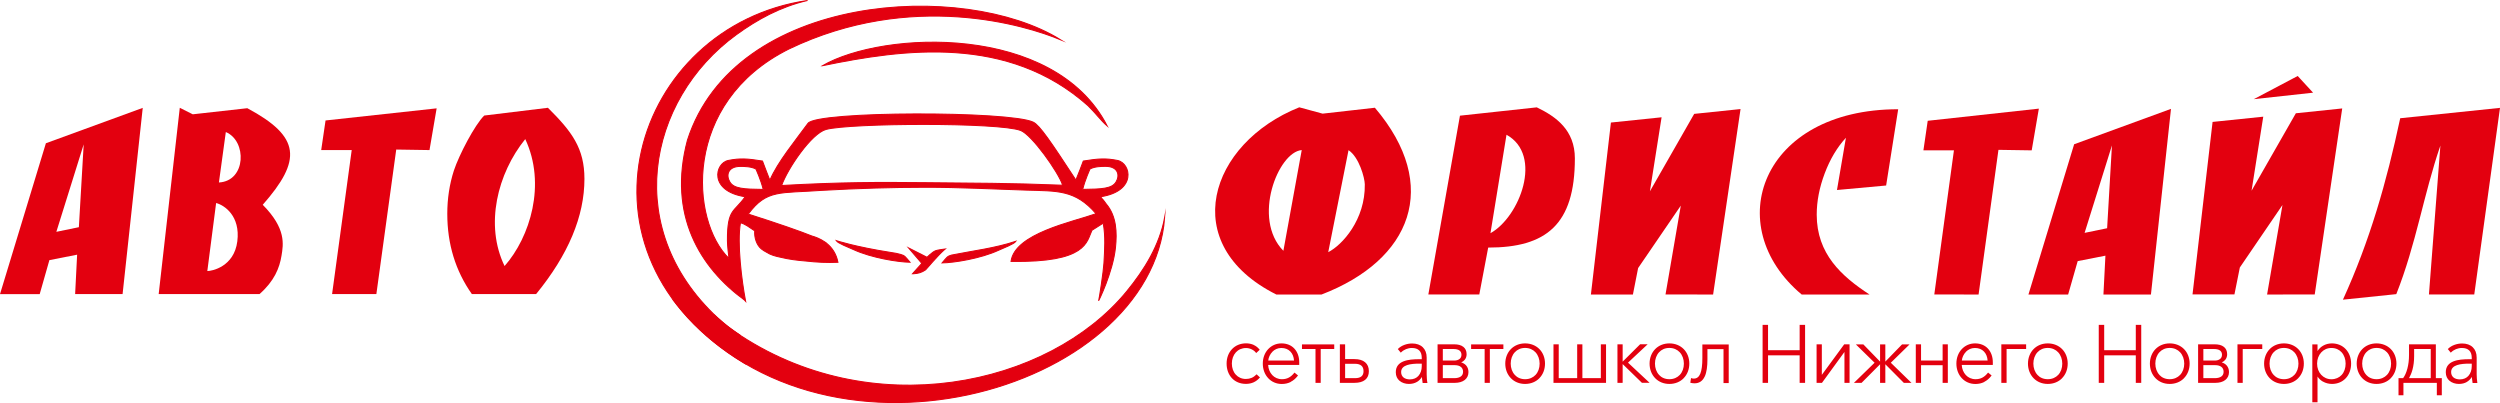
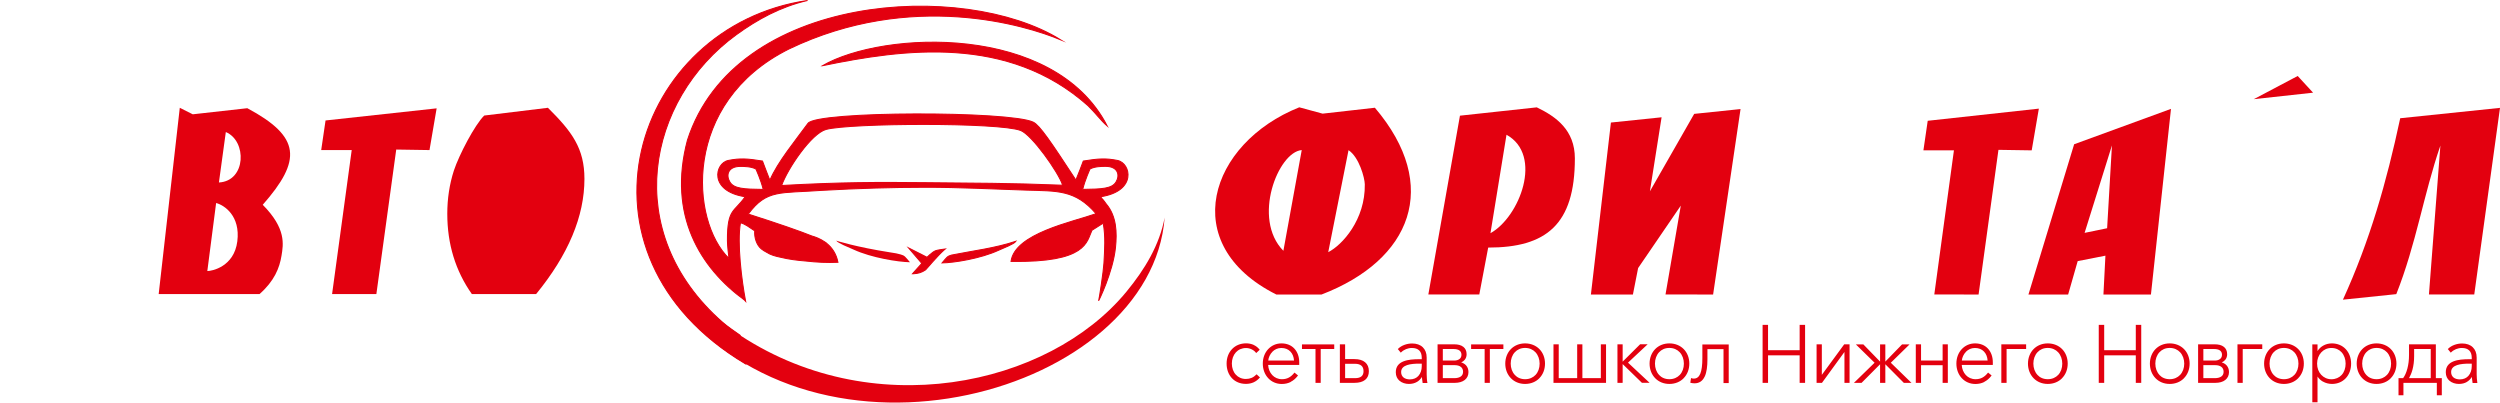
<svg xmlns="http://www.w3.org/2000/svg" id="Layer_2" viewBox="0 0 528.41 85.2">
  <defs>
    <style>
      .cls-1, .cls-2 {
        fill: #e3000f;
      }

      .cls-2 {
        fill-rule: evenodd;
      }

      .cls-3 {
        fill: none;
        stroke: #e3000f;
        stroke-miterlimit: 22.93;
        stroke-width: .22px;
      }
    </style>
  </defs>
  <g id="Layer_1-2" data-name="Layer_1">
    <g>
      <path class="cls-1" d="M518.55,79.76c.36.31.88.43,1.37.43.8,0,1.4-.29,1.81-.74.48-.53.71-1.28.71-2.04v-.55h-.48c-.89,0-1.88.05-2.63.31-.73.25-1.25.69-1.25,1.46,0,.52.19.88.48,1.13M521.41,80.73c-.49.29-1.06.42-1.7.42-.69,0-1.46-.21-2.01-.7-.45-.4-.75-.98-.75-1.77,0-1.22.65-1.91,1.62-2.3.94-.38,2.18-.46,3.39-.46h.48v-.26c0-.71-.18-1.24-.53-1.58-.36-.36-.89-.53-1.57-.53-.43,0-.84.09-1.22.24-.39.16-.75.39-1.03.67l-.08.08-.07-.08-.5-.61-.06-.07.06-.06c.34-.34.8-.63,1.32-.82.5-.19,1.06-.3,1.64-.3.92,0,1.71.26,2.26.8.51.5.82,1.22.82,2.18v3.48c0,.31.01.65.04.97.02.3.05.59.09.8l.02.12h-1.02v-.08c-.05-.22-.09-.5-.11-.79-.01-.14-.02-.28-.03-.41-.3.47-.66.83-1.09,1.07ZM509.92,78.1c-.19.72-.45,1.32-.74,1.83h4.59v-6.16h-3.51v1.5c0,1.11-.13,2.04-.34,2.83ZM507.91,83.54h-.95v-3.61h.97c.35-.47.68-1.16.91-2.05h0c.21-.8.34-1.75.34-2.85v-2.25h5.67v7.15h1.26v3.61h-1.05v-2.61h-7.06v2.61h-.1ZM500.13,79.24c.52.57,1.27.91,2.19.91s1.67-.35,2.2-.91c.56-.6.87-1.44.87-2.38s-.31-1.79-.87-2.4c-.53-.57-1.28-.92-2.2-.92s-1.66.35-2.18.92c-.55.6-.86,1.45-.86,2.39s.31,1.79.86,2.38ZM505.33,79.94c-.74.76-1.79,1.21-3.02,1.21s-2.26-.45-3-1.21c-.75-.77-1.19-1.85-1.19-3.08s.44-2.31,1.18-3.07c.74-.76,1.79-1.21,3.01-1.21s2.28.45,3.02,1.2c.75.76,1.19,1.83,1.19,3.07s-.44,2.32-1.19,3.08ZM494.94,79.25c.55-.6.84-1.45.84-2.39s-.3-1.79-.85-2.4c-.51-.56-1.24-.91-2.15-.91s-1.62.36-2.16.94c-.55.6-.87,1.43-.87,2.37s.32,1.77.87,2.36c.54.58,1.29.94,2.16.94s1.64-.34,2.15-.9ZM491,80.67c-.46-.26-.86-.62-1.16-1.09v5.45h-1.1v-12.24h1.1v1.41c.31-.49.71-.86,1.17-1.13.57-.33,1.21-.49,1.86-.49,1.2,0,2.21.45,2.92,1.2.73.77,1.15,1.85,1.15,3.08s-.41,2.32-1.14,3.09c-.71.75-1.7,1.2-2.9,1.2-.65,0-1.32-.16-1.9-.49ZM480.56,79.24c.52.57,1.27.91,2.19.91s1.67-.35,2.2-.91c.56-.6.86-1.44.86-2.38s-.31-1.79-.87-2.4c-.53-.57-1.28-.92-2.2-.92s-1.66.35-2.18.92c-.55.6-.86,1.45-.86,2.39s.31,1.79.86,2.38ZM485.76,79.94c-.74.76-1.79,1.21-3.02,1.21s-2.26-.45-3-1.21c-.75-.77-1.19-1.85-1.19-3.08s.44-2.31,1.18-3.07c.74-.76,1.79-1.21,3.01-1.21s2.28.45,3.02,1.2c.75.76,1.19,1.83,1.19,3.07s-.44,2.32-1.19,3.08ZM473.93,80.93h-1.01v-8.15h5.24v.98h-4.13v7.16h-.1ZM465.71,73.77v2.44h2.43c.4,0,.82-.1,1.12-.35.24-.19.39-.48.39-.88s-.16-.7-.41-.89c-.31-.23-.76-.32-1.25-.32h-2.28ZM465.71,77.18v2.75h2.41c.56,0,1.06-.11,1.4-.36h0c.29-.21.47-.54.47-.99s-.17-.8-.45-1.02c-.32-.26-.78-.38-1.3-.38h-2.53ZM468.26,80.93h-3.66v-8.15h3.58c.68,0,1.39.14,1.89.55.4.33.67.82.67,1.55,0,.47-.15.87-.4,1.17-.2.24-.46.43-.75.55.39.11.76.32,1.03.62.31.35.51.82.51,1.42,0,.72-.29,1.28-.78,1.67-.51.41-1.25.61-2.08.61ZM456.41,79.24c.52.57,1.27.91,2.19.91s1.67-.35,2.2-.91c.56-.6.87-1.44.87-2.38s-.31-1.79-.87-2.4c-.53-.57-1.28-.92-2.2-.92s-1.66.35-2.18.92c-.55.6-.86,1.45-.86,2.39s.31,1.79.86,2.38ZM461.62,79.94c-.74.76-1.79,1.21-3.02,1.21s-2.26-.45-3-1.21c-.75-.77-1.19-1.85-1.19-3.08s.44-2.31,1.18-3.07c.74-.76,1.79-1.21,3.01-1.21s2.28.45,3.02,1.2c.75.76,1.19,1.83,1.19,3.07s-.44,2.32-1.19,3.08ZM444.65,80.93h-1.05v-12.27h1.15v5.36h6.68v-5.36h1.15v12.27h-1.15v-5.82h-6.68v5.82h-.1ZM430.64,79.24c.52.57,1.27.91,2.19.91s1.67-.35,2.2-.91c.56-.6.86-1.44.86-2.38s-.31-1.79-.87-2.4c-.53-.57-1.28-.92-2.2-.92s-1.66.35-2.18.92c-.55.6-.86,1.45-.86,2.39s.31,1.79.86,2.38ZM435.85,79.94c-.74.76-1.79,1.21-3.02,1.21s-2.26-.45-3-1.21c-.75-.77-1.19-1.85-1.19-3.08s.44-2.31,1.18-3.07c.74-.76,1.79-1.21,3.01-1.21s2.28.45,3.02,1.2c.75.76,1.19,1.83,1.19,3.07s-.44,2.32-1.19,3.08ZM424.02,80.93h-1.01v-8.15h5.24v.98h-4.13v7.16h-.1ZM419.42,80.73c-.58.29-1.21.43-1.89.43-1.16,0-2.17-.46-2.88-1.23-.72-.77-1.14-1.85-1.14-3.08s.42-2.28,1.12-3.04c.71-.77,1.7-1.23,2.82-1.23,1.18,0,2.09.42,2.71,1.08.7.74,1.05,1.78,1.05,2.9v.58h-6.57c.04.82.35,1.58.87,2.14.5.53,1.2.87,2.05.87.57,0,1.04-.12,1.45-.34.42-.22.78-.55,1.13-.98l.06-.08.08.06.6.49.07.06-.06.08c-.43.57-.93.99-1.49,1.27ZM415.56,74.33c-.52.52-.84,1.23-.9,1.88h5.45c-.05-.78-.32-1.45-.78-1.92-.45-.47-1.1-.74-1.9-.74s-1.41.32-1.88.78ZM405.94,80.93h-1.01v-8.15h1.11v3.43h4.56v-3.43h1.1v8.15h-1.1v-3.74h-4.56v3.74h-.1ZM393.42,80.93h-1.58l.18-.17,4.2-4.09-3.79-3.71-.17-.17h1.58l.03.03,3.51,3.61v-3.64h1.11v3.64l3.51-3.61.03-.03h1.58l-.17.17-3.79,3.71,4.2,4.09.18.17h-1.62l-.03-.03-3.89-3.91v3.94h-1.11v-3.94l-3.89,3.91-.03.03h-.04ZM385.04,80.93h-1.08v-8.15h1.11v6.45l4.7-6.41.03-.04h1.13v8.15h-1.08v-6.54l-4.73,6.5-.03.04h-.05ZM373.6,80.93h-1.05v-12.27h1.15v5.36h6.68v-5.36h1.15v12.27h-1.15v-5.82h-6.68v5.82h-.1ZM360.32,79.56c-.42.92-1.11,1.46-2.17,1.46-.11,0-.27-.01-.41-.03-.15-.02-.29-.05-.38-.07l-.08-.02v-.08s.13-.8.13-.8l.02-.12.11.04c.06.02.14.04.22.06.08.01.17.02.26.02.62,0,1.07-.34,1.36-1.03.3-.72.44-1.82.44-3.32v-2.86h5.57v8.15h-1.1v-7.16h-3.4v2.17c0,1.46-.16,2.72-.57,3.62h0ZM350.66,79.24c.52.57,1.27.91,2.19.91s1.67-.35,2.2-.91c.56-.6.86-1.44.86-2.38s-.31-1.79-.87-2.4c-.53-.57-1.28-.92-2.2-.92s-1.66.35-2.18.92c-.55.6-.86,1.45-.86,2.39s.31,1.79.86,2.38ZM355.87,79.94c-.74.76-1.79,1.21-3.02,1.21s-2.26-.45-3-1.21c-.75-.77-1.19-1.85-1.19-3.08s.44-2.31,1.18-3.07c.74-.76,1.79-1.21,3.01-1.21s2.28.45,3.02,1.2c.75.76,1.19,1.83,1.19,3.07s-.44,2.32-1.19,3.08ZM342.87,80.93h-1v-8.15h1.1v3.66l3.66-3.64.03-.03h1.59l-.18.17-3.97,3.71,4.38,4.09.18.17h-1.62l-.03-.03-4.04-3.93v3.96h-.1ZM339.35,80.93h-11v-8.15h1.11v7.15h3.9v-7.15h1.1v7.15h3.9v-7.15h1.1v8.15h-.1ZM320.17,79.24c.52.57,1.27.91,2.19.91s1.67-.35,2.2-.91c.56-.6.86-1.44.86-2.38s-.31-1.79-.87-2.4c-.53-.57-1.28-.92-2.2-.92s-1.66.35-2.18.92c-.55.6-.86,1.45-.86,2.39s.31,1.79.86,2.38ZM325.37,79.94c-.74.76-1.79,1.21-3.02,1.21s-2.26-.45-3-1.21c-.75-.77-1.19-1.85-1.19-3.08s.44-2.31,1.18-3.07c.74-.76,1.79-1.21,3.01-1.21s2.28.45,3.02,1.2c.75.76,1.19,1.83,1.19,3.07s-.44,2.32-1.19,3.08ZM314.8,80.93h-1v-7.16h-2.86v-.98h6.82v.98h-2.86v7.16h-.1ZM304.96,73.77v2.44h2.43c.39,0,.82-.1,1.12-.35.24-.19.39-.48.39-.88s-.16-.7-.41-.89c-.31-.23-.76-.32-1.25-.32h-2.28ZM304.96,77.18v2.75h2.41c.56,0,1.06-.11,1.4-.36h0c.29-.21.47-.54.47-.99s-.17-.8-.45-1.02c-.32-.26-.78-.38-1.3-.38h-2.53ZM307.51,80.93h-3.66v-8.15h3.58c.68,0,1.39.14,1.89.55.4.33.67.82.67,1.55,0,.47-.15.87-.4,1.17-.2.24-.46.43-.75.55.39.11.76.32,1.03.62.31.35.51.82.51,1.42,0,.72-.29,1.28-.78,1.67-.51.4-1.25.61-2.08.61ZM296.62,79.76c.36.31.89.43,1.37.43.8,0,1.4-.29,1.81-.74.48-.53.71-1.28.71-2.04v-.55h-.48c-.89,0-1.88.05-2.63.31-.73.25-1.25.69-1.25,1.46,0,.52.19.88.48,1.13ZM299.48,80.73c-.49.29-1.06.42-1.7.42-.69,0-1.46-.21-2.01-.7-.45-.4-.75-.98-.75-1.77,0-1.22.65-1.91,1.62-2.3.94-.38,2.18-.46,3.39-.46h.48v-.26c0-.71-.18-1.24-.53-1.58-.36-.36-.89-.53-1.57-.53-.43,0-.84.09-1.22.24-.39.16-.75.39-1.03.67l-.08.08-.07-.08-.5-.61-.06-.07.06-.06c.34-.34.8-.63,1.32-.82.5-.19,1.06-.3,1.64-.3.92,0,1.71.26,2.26.8.51.5.82,1.22.82,2.18v3.48c0,.31.01.66.04.98.02.3.05.59.1.8l.02.12h-1.02v-.08c-.05-.22-.09-.5-.11-.79-.01-.14-.02-.28-.03-.41-.3.47-.66.83-1.09,1.07ZM284.31,76.89v3.04h2.08c.66,0,1.11-.14,1.4-.4.28-.25.41-.62.41-1.07,0-.49-.13-.9-.45-1.17-.29-.25-.73-.4-1.36-.4h-2.08ZM286.29,80.93h-3.09v-8.15h1.11v3.12h1.98c.98,0,1.73.23,2.24.66.53.44.8,1.09.8,1.89s-.26,1.42-.79,1.84c-.51.41-1.26.63-2.25.63ZM279.05,80.93h-1v-7.16h-2.86v-.98h6.82v.98h-2.86v7.16h-.1ZM272.82,80.73c-.58.29-1.21.43-1.89.43-1.16,0-2.17-.46-2.88-1.23-.72-.77-1.14-1.85-1.14-3.08s.42-2.28,1.12-3.04c.71-.77,1.7-1.23,2.82-1.23,1.18,0,2.09.42,2.71,1.08.7.74,1.05,1.78,1.05,2.9v.58h-6.57c.04.82.35,1.58.87,2.14.5.53,1.2.87,2.05.87.57,0,1.04-.12,1.45-.34.42-.22.78-.55,1.13-.98l.06-.08.08.06.6.49.07.06-.06.08c-.43.57-.93.99-1.49,1.27ZM268.96,74.33c-.52.52-.84,1.23-.9,1.88h5.45c-.05-.78-.32-1.45-.78-1.92-.45-.47-1.1-.74-1.9-.74s-1.41.32-1.88.78ZM264.98,72.91c.47.21.89.53,1.22.95l.06.07-.07.06-.6.56-.08.07-.07-.09c-.22-.29-.54-.53-.9-.7-.36-.17-.77-.27-1.17-.27-.89,0-1.63.34-2.15.91-.54.59-.85,1.43-.85,2.37s.3,1.77.84,2.35c.51.57,1.25.91,2.12.91.45,0,.85-.08,1.21-.23.38-.16.7-.4.99-.69l.07-.07.07.07.57.53.07.06-.06.07c-.35.41-.78.74-1.28.97-.48.21-1.02.33-1.62.33-1.23,0-2.24-.44-2.95-1.19-.73-.77-1.14-1.85-1.14-3.1s.42-2.31,1.16-3.08c.72-.75,1.74-1.2,2.95-1.2.58,0,1.13.11,1.62.33Z" />
-       <path class="cls-1" d="M111.02,29.4c-5.88,7.27-8.59,18.14-4.37,26.83,5.41-6.14,8.84-17.31,4.37-26.83M115.81,22.78c5.07,5.03,7.72,8.55,7.72,15.03,0,7.89-3.4,16.01-10.21,24.34h-13.59c-3.46-4.91-5.19-10.57-5.19-16.97,0-3.18.46-6.22,1.39-9.12,1.09-3.3,4.41-9.67,6.42-11.64l13.47-1.64Z" />
+       <path class="cls-1" d="M111.02,29.4M115.81,22.78c5.07,5.03,7.72,8.55,7.72,15.03,0,7.89-3.4,16.01-10.21,24.34h-13.59c-3.46-4.91-5.19-10.57-5.19-16.97,0-3.18.46-6.22,1.39-9.12,1.09-3.3,4.41-9.67,6.42-11.64l13.47-1.64Z" />
      <polygon class="cls-1" points="92.29 22.9 90.78 31.72 83.75 31.61 79.55 62.16 70.19 62.16 74.34 31.72 67.89 31.72 68.81 25.46 92.29 22.9" />
      <path class="cls-1" d="M45.68,42.91l-1.86,14.38c.99,0,5.66-.92,6.34-6.28.68-5.38-2.75-7.66-4.48-8.1M47.73,27.91h0l-1.46,10.66c5.78-.3,5.95-8.79,1.46-10.66ZM55.54,43.29c5,5.05,4.34,8.38,3.97,10.71-.42,2.66-1.55,5.42-4.65,8.15h-21.32l4.46-39.37,2.74,1.38,11.53-1.29c11.33,6.06,11.56,10.98,3.26,20.42Z" />
-       <path class="cls-1" d="M17.69,30.51l-5.78,18.49,4.76-.98,1.02-17.51ZM25.91,62.16h-10.03l.42-8.33-5.86,1.15-2.05,7.19H0l9.7-31.89,20.47-7.48-4.26,39.37Z" />
      <path class="cls-1" d="M528.41,22.8l-5.44,39.44h-9.58s2.42-31.47,2.42-31.47c-3.56,10.36-5.12,20.83-9.32,31.4l-11.28,1.17c5.68-12.43,9.24-24.9,12.11-38.35l21.08-2.19Z" />
-       <path class="cls-1" d="M401.21,23.08l-2.55,16.13-10.39.95,1.89-11.04c-1.85,2.01-3.35,4.52-4.48,7.52-1.13,3-1.69,5.91-1.69,8.73,0,8.29,5.23,13.01,11.16,16.88h-14.34c-17.31-14.5-8.55-39.16,20.39-39.16" />
      <polygon class="cls-1" points="367.89 23.05 362.09 62.25 352.03 62.24 355.26 43.46 346.24 56.66 345.14 62.25 336.26 62.25 340.49 25.9 351.2 24.79 348.73 40.44 358.09 24.07 367.89 23.05" />
      <polygon class="cls-1" points="430.94 22.96 429.43 31.78 422.4 31.67 418.2 62.25 408.84 62.24 412.99 31.78 406.54 31.78 407.45 25.53 430.94 22.96" />
      <path class="cls-1" d="M446.39,30.73l-5.78,18.49,4.76-.98,1.02-17.51ZM454.62,62.25h-10.03s.42-8.21.42-8.21l-5.86,1.15-2.02,7.06h-8.39s9.66-31.76,9.66-31.76l20.47-7.48-4.24,39.25Z" />
-       <polygon class="cls-1" points="495.06 22.92 489.25 62.24 479.18 62.25 482.43 43.33 473.42 56.54 472.28 62.23 463.42 62.23 467.66 25.77 478.37 24.66 475.9 40.31 485.26 23.94 495.06 22.92" />
      <polygon class="cls-2" points="485.65 16.06 476.37 20.96 488.9 19.59 485.65 16.06" />
      <path class="cls-1" d="M318.42,28.48l-3.39,20.81c6.17-3.43,11.2-16.48,3.39-20.81M332.87,33.49c0,14.02-6.09,18.84-18.32,18.84l-1.88,9.91h-10.77s6.68-37.79,6.68-37.79l16.24-1.76c4.08,1.96,8.05,4.81,8.05,10.8Z" />
      <path class="cls-1" d="M285.03,31.74l-4.29,21.56c2.97-1.5,7.85-6.88,7.73-14.34-.02-1.34-1.19-5.73-3.44-7.22M275.14,31.72c-5.01.41-10.55,14.53-3.88,21.29l3.88-21.29ZM290.6,22.77c14.07,16.53,7.68,32.21-11.27,39.48h-9.56c-21.09-10.58-14.18-31.97,4.85-39.57l4.93,1.34,11.06-1.25Z" />
      <path class="cls-2" d="M161.32,40.04c-4.1-.05-6.18-.15-7.04-1.55-.86-1.4-.49-3.31,2.19-3.32,1,0,2.3.03,3.3.55,0,0,1.05,2.26,1.55,4.32ZM224.62,39.15c-11-.45-19.37-.44-29.11-.54-9.98-.1-17.76-.1-30.31.6,1.25-3.54,6.3-11.04,9.42-11.86,5.16-1.36,36.52-1.52,41.1.22,2.37.9,8,8.81,8.9,11.59ZM159.52,48.78c-.12,1.42.41,3.03,1.4,3.83.34.27.74.52,1.17.74.75.5,1.81.81,2.88,1.02,1.68.42,3.56.66,5.36.8,2.26.26,4.53.37,6.78.27-.36-1.84-1.28-3.1-2.32-3.95-.08-.1-.24-.22-.49-.37-.96-.66-1.97-1.03-2.69-1.23h0c-2.6-1.04-6.91-2.55-13.46-4.64,3.9-5.29,6.73-4.36,15.64-5.02,7.44-.42,14.81-.64,21.69-.65,7.13-.01,14.26.37,21.38.6,6.62.21,10.41-.12,14.81,4.99-5.07,1.79-17.17,4.19-17.98,10.08,16.11.27,15.96-4.16,17.11-6.58l2.38-1.51c.51,2.91.31,5.53.15,8.47-.09,1.71-1,7.58-1.11,7.89-.11.32,3.01-5.96,3.55-11.21.33-3.14.23-6.62-1.96-9.2-.32-.38-.36-.59-.71-.88-.33-.27-.34.08-.7-.27h0l-1.42-.7-2.46-.96-1.13-2.26c-5.28-8.06-7.64-11.57-9.01-12.22-4.93-2.36-45.69-2.36-47.6.25-2.55,3.51-6.44,8.2-8.06,12.04l-.85-2.19c-.51-1.38-.71-1.88-.71-1.88-3.18-.51-4.72-.62-7.21-.13-2.87.56-4.17,6.5,3.55,7.67-2.29,3.33-3.78,2.41-3.75,9.27,0,1.05.24,3.01.33,3.78-8.13-7.87-10.06-32.95,12.67-44.28,25.94-12.45,50.06-5,57.39-1.96-20.48-12.69-68.82-9.88-78.84,21.23-4.23,15.84,2.74,27.02,12.04,33.79.12.1.21.17.24.21-.82-4.35-1.82-12.18-1.08-16.53.93.19,1.97,1.01,3,1.69Z" />
      <path class="cls-3" d="M161.32,40.04c-4.1-.05-6.18-.15-7.04-1.55-.86-1.4-.49-3.31,2.19-3.32,1,0,2.3.03,3.3.55,0,0,1.05,2.26,1.55,4.32ZM224.62,39.15c-11-.45-19.37-.44-29.11-.54-9.98-.1-17.76-.1-30.31.6,1.25-3.54,6.3-11.04,9.42-11.86,5.16-1.36,36.52-1.52,41.1.22,2.37.9,8,8.81,8.9,11.59ZM159.52,48.78c-.12,1.42.41,3.03,1.4,3.83.34.27.74.52,1.17.74.75.5,1.81.81,2.88,1.02,1.68.42,3.56.66,5.36.8,2.26.26,4.53.37,6.78.27-.36-1.84-1.28-3.1-2.32-3.95-.08-.1-.24-.22-.49-.37-.96-.66-1.97-1.03-2.69-1.23h0c-2.6-1.04-6.91-2.55-13.46-4.64,3.9-5.29,6.73-4.36,15.64-5.02,7.44-.42,14.81-.64,21.69-.65,7.13-.01,14.26.37,21.38.6,6.62.21,10.41-.12,14.81,4.99-5.07,1.79-17.17,4.19-17.98,10.08,16.11.27,15.96-4.16,17.11-6.58l2.38-1.51c.51,2.91.31,5.53.15,8.47-.09,1.71-1,7.58-1.11,7.89-.11.32,3.01-5.96,3.55-11.21.33-3.14.23-6.62-1.96-9.2-.32-.38-.36-.59-.71-.88-.33-.27-.34.08-.7-.27h0l-1.42-.7-2.46-.96-1.13-2.26c-5.28-8.06-7.64-11.57-9.01-12.22-4.93-2.36-45.69-2.36-47.6.25-2.55,3.51-6.44,8.2-8.06,12.04l-.85-2.19c-.51-1.38-.71-1.88-.71-1.88-3.18-.51-4.72-.62-7.21-.13-2.87.56-4.17,6.5,3.55,7.67-2.29,3.33-3.78,2.41-3.75,9.27,0,1.05.24,3.01.33,3.78-8.13-7.87-10.06-32.95,12.67-44.28,25.94-12.45,50.06-5,57.39-1.96-20.48-12.69-68.82-9.88-78.84,21.23-4.23,15.84,2.74,27.02,12.04,33.79.12.1.21.17.24.21-.82-4.35-1.82-12.18-1.08-16.53.93.19,1.97,1.01,3,1.69Z" />
      <path class="cls-2" d="M173.84,13.89c17.16-3.56,39.25-6.59,56.12,8.44,1.61,1.56,2.68,3.1,4.06,4.29-11.19-21.71-47.33-20.14-60.18-12.73Z" />
      <path class="cls-3" d="M173.84,13.89c17.16-3.56,39.25-6.59,56.12,8.44,1.61,1.56,2.68,3.1,4.06,4.29-11.19-21.71-47.33-20.14-60.18-12.73Z" />
      <path class="cls-1" d="M199.39,52.98c-1,.86-3.75,4.05-3.75,4.05-.83.57-1.57.78-2.57.83h-.19s1.96-2.19,1.96-2.19l-2.79-3.26,3.89,1.97s1.09-1.08,1.75-1.36c.39-.17,1.58-.32,1.58-.32l.52-.07-.4.34Z" />
      <path class="cls-3" d="M199.39,52.98c-1,.86-3.75,4.05-3.75,4.05-.83.57-1.57.78-2.57.83h-.19s1.96-2.19,1.96-2.19l-2.79-3.26,3.89,1.97s1.09-1.08,1.75-1.36c.39-.17,1.58-.32,1.58-.32l.52-.07-.4.34Z" />
      <path class="cls-2" d="M228.84,40.03c4.1-.05,6.18-.15,7.04-1.55.86-1.4.49-3.31-2.19-3.32-1,0-2.3.03-3.3.55,0,0-1.05,2.26-1.55,4.32ZM228.94,42.23c-.45-.29-.91-.53-1.38-.73l-.15-3.46.85-2.12c.51-1.38.71-1.88.71-1.88,3.18-.51,4.72-.62,7.21-.13,2.87.56,4.17,6.5-3.55,7.67.17.24.33.46.48.66h-4.18Z" />
      <path class="cls-3" d="M228.84,40.03c4.1-.05,6.18-.15,7.04-1.55.86-1.4.49-3.31-2.19-3.32-1,0-2.3.03-3.3.55,0,0-1.05,2.26-1.55,4.32ZM228.94,42.23c-.45-.29-.91-.53-1.38-.73l-.15-3.46.85-2.12c.51-1.38.71-1.88.71-1.88,3.18-.51,4.72-.62,7.21-.13,2.87.56,4.17,6.5-3.55,7.67.17.24.33.46.48.66h-4.18Z" />
      <path class="cls-2" d="M157.63,76.94l-1.21-6.07c-1.34-.97-2.57-1.76-3.75-2.79-21.63-19.03-15.93-47,2.94-60.73,4.43-3.22,9.34-5.93,15.08-7.25-36.84,5.39-52.38,53.51-13.06,76.84Z" />
      <path class="cls-3" d="M157.63,76.94l-1.21-6.07c-1.34-.97-2.57-1.76-3.75-2.79-21.63-19.03-15.93-47,2.94-60.73,4.43-3.22,9.34-5.93,15.08-7.25-36.84,5.39-52.38,53.51-13.06,76.84Z" />
      <path class="cls-2" d="M199.13,55.57c2.49-.04,8.12-.92,11.94-2.68,1.09-.5,3.25-1.3,3.66-1.89-4.5,1.48-9.11,2.02-13.63,2.92-.87.24-.95.45-1.97,1.65Z" />
      <path class="cls-3" d="M199.13,55.57c2.49-.04,8.12-.92,11.94-2.68,1.09-.5,3.25-1.3,3.66-1.89-4.5,1.48-9.11,2.02-13.63,2.92-.87.24-.95.45-1.97,1.65Z" />
      <path class="cls-2" d="M192.34,55.43c-2.49-.04-8.12-.92-11.94-2.68-1.09-.5-3.25-1.3-3.66-1.89,0,0,4.09,1.34,11.47,2.49,1.11.17,1.37.21,2.16.43.87.24.95.45,1.97,1.65Z" />
-       <path class="cls-3" d="M192.34,55.43c-2.49-.04-8.12-.92-11.94-2.68-1.09-.5-3.25-1.3-3.66-1.89,0,0,4.09,1.34,11.47,2.49,1.11.17,1.37.21,2.16.43.87.24.95.45,1.97,1.65Z" />
      <path class="cls-2" d="M142.33,63.45l8.58,3.11c1.5,1.24,2.73,2.4,4.29,3.48,28.78,19.82,66.42,11.63,82.9-8.4,3.87-4.7,6.98-9.84,8.07-15.67-2.82,37.17-73.46,56.97-103.84,17.48Z" />
-       <path class="cls-3" d="M142.33,63.45l8.58,3.11c1.5,1.24,2.73,2.4,4.29,3.48,28.78,19.82,66.42,11.63,82.9-8.4,3.87-4.7,6.98-9.84,8.07-15.67-2.82,37.17-73.46,56.97-103.84,17.48Z" />
    </g>
  </g>
</svg>